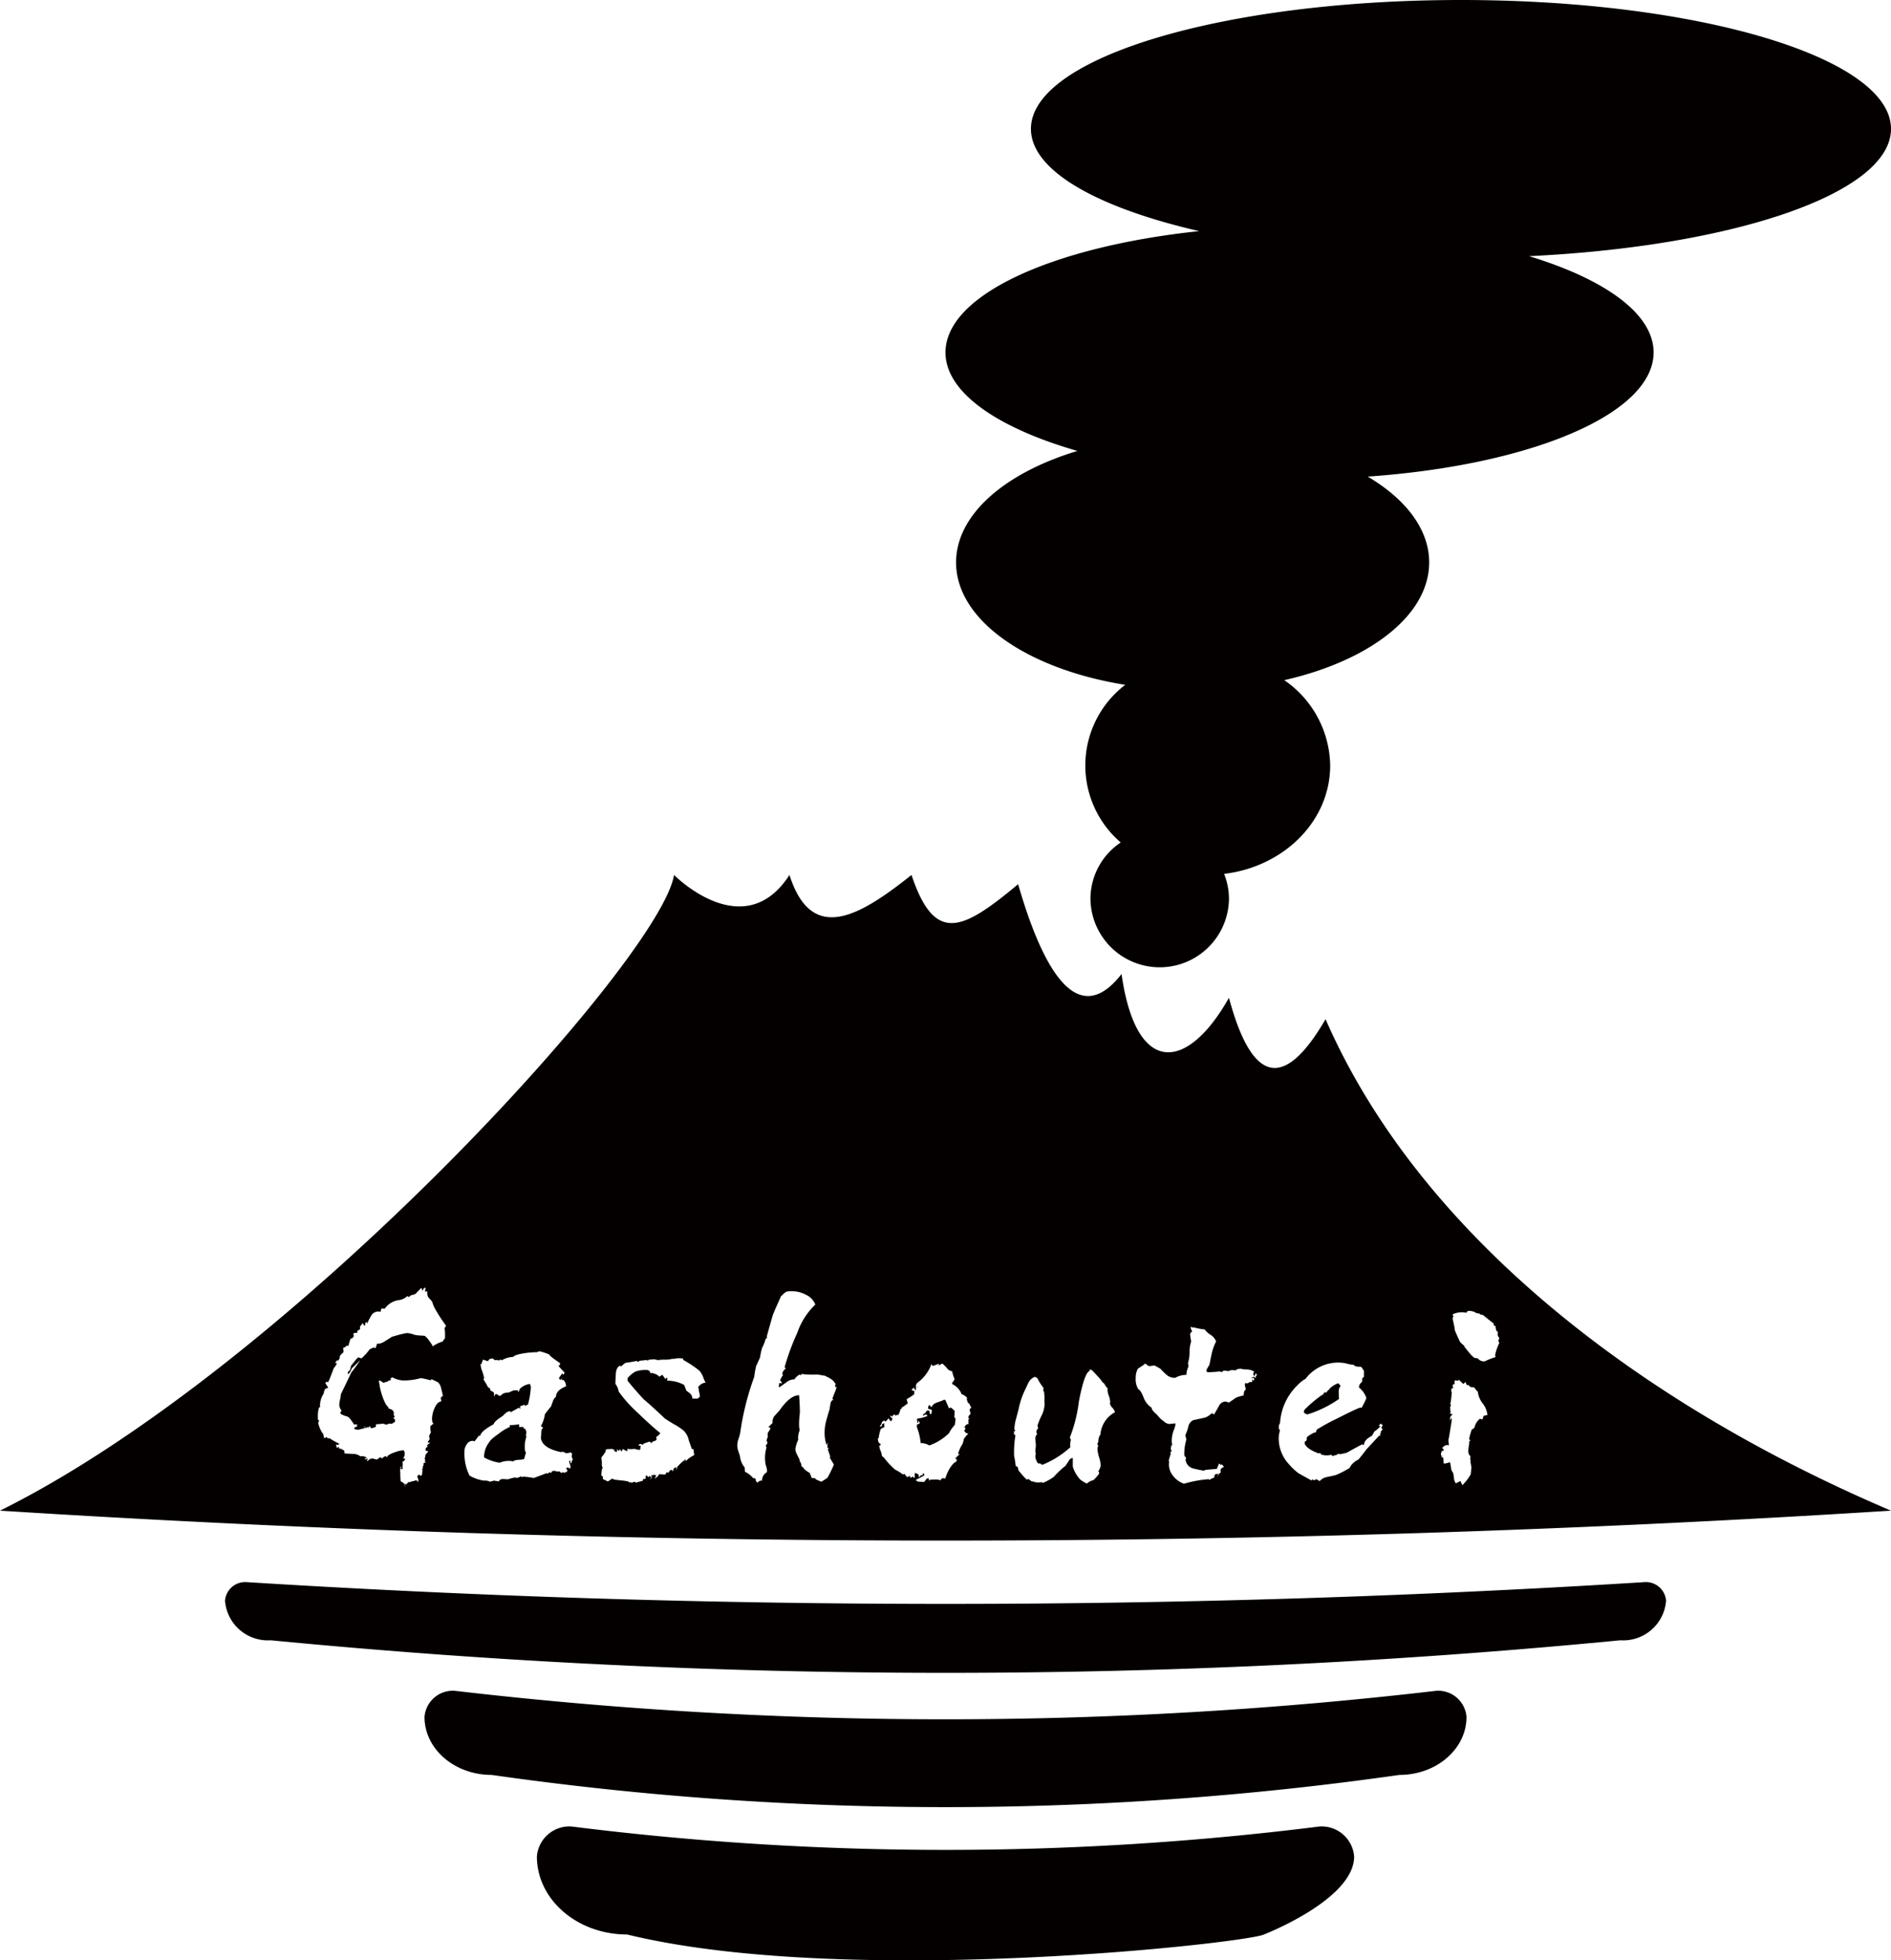
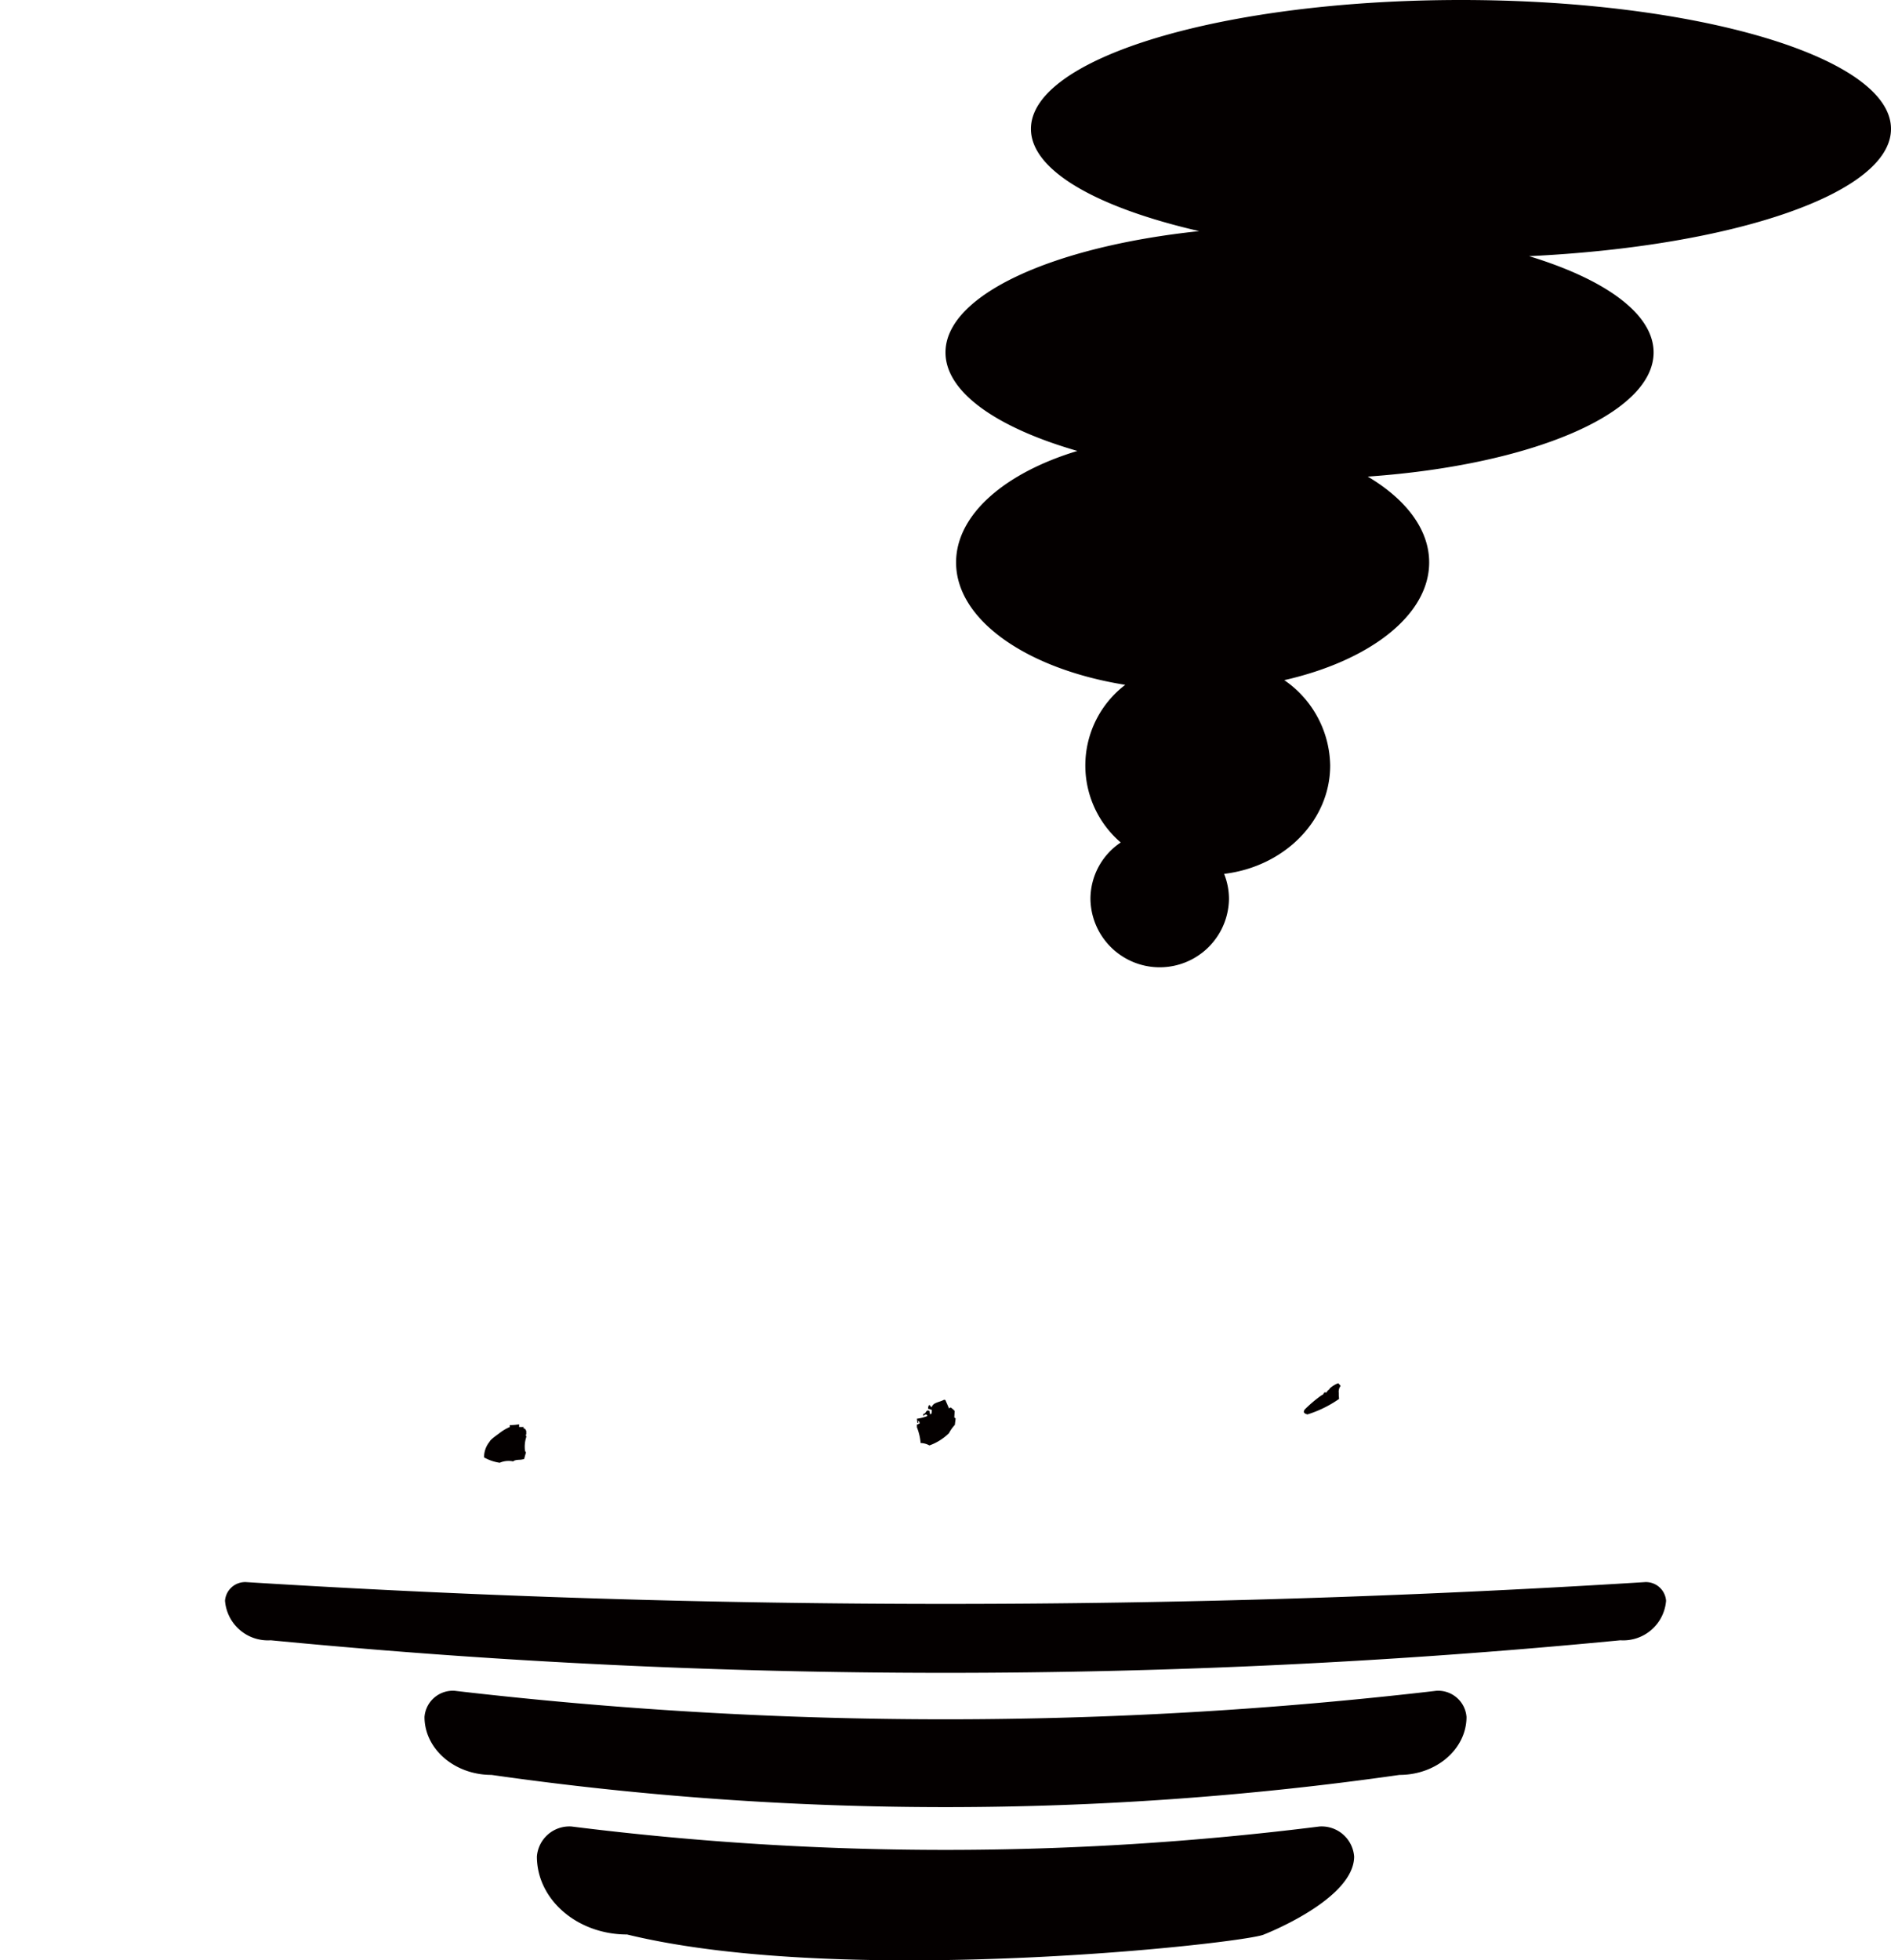
<svg xmlns="http://www.w3.org/2000/svg" id="グループ_1073" data-name="グループ 1073" width="164" height="170" viewBox="0 0 164 170">
  <g id="グループ_1076" data-name="グループ 1076">
-     <path id="パス_4078" data-name="パス 4078" d="M94.119,141.444l-.046.023v.139a.154.154,0,0,1,.046-.115Z" transform="translate(-14.547 -21.217)" fill="#040000" />
    <path id="パス_4079" data-name="パス 4079" d="M53.041,145.636l.069-.07-.023-.023H52.7v-.231a4.791,4.791,0,0,1-.806.069v.162a4.152,4.152,0,0,0-.956.579q-.748.533-.794.694a2.112,2.112,0,0,0-.484,1.366,3.9,3.9,0,0,0,1.358.463,1.943,1.943,0,0,1,1.173-.116q.093-.116.473-.139a1.649,1.649,0,0,0,.472-.07c.046-.17.1-.363.161-.579a.266.266,0,0,1-.092-.185,2.718,2.718,0,0,1,.115-1.135v-.139h-.023l-.046.023.069-.139v-.162a.342.342,0,0,0-.276-.371" transform="translate(-7.679 -21.797)" fill="#040000" />
    <path id="パス_4080" data-name="パス 4080" d="M97.342,143.778a1.8,1.8,0,0,0-.345-.3.221.221,0,0,0-.139.093l-.322-.741a.633.633,0,0,0-.139-.023q.07,0-.3.139a3.908,3.908,0,0,0-.437.162.651.651,0,0,0-.322.348.686.686,0,0,1-.161-.185h-.046c-.062.046-.092.154-.092.324a.577.577,0,0,1,.276.093l.046-.023-.023.324-.115.093a1.634,1.634,0,0,1-.069-.3.286.286,0,0,0-.161-.047.351.351,0,0,0-.138.116l-.046.07-.046.069-.092.023-.046.047-.024.139.069-.023.092-.07.138-.023a.564.564,0,0,1,.069.139,3.9,3.9,0,0,1-.9.231l.046.371.068-.024v-.162c.015,0,.038.015.069.046a.272.272,0,0,1,.046.185l-.23.093v.232a4.717,4.717,0,0,1,.322,1.366,1.612,1.612,0,0,1,.76.208,4.639,4.639,0,0,0,1.7-1.065,3.14,3.14,0,0,1,.506-.717l.069-.556-.115-.093Z" transform="translate(-14.547 -21.421)" fill="#040000" />
    <path id="パス_4081" data-name="パス 4081" d="M146.2,161.413a974.217,974.217,0,0,1-121.254,0,1.751,1.751,0,0,0-1.862,1.612,3.728,3.728,0,0,0,3.966,3.431,607.648,607.648,0,0,0,117.046,0,3.727,3.727,0,0,0,3.966-3.431,1.751,1.751,0,0,0-1.862-1.612" transform="translate(-3.569 -24.212)" fill="#040000" />
    <path id="パス_4082" data-name="パス 4082" d="M131.3,172.5a367.654,367.654,0,0,1-85.129,0,2.463,2.463,0,0,0-2.62,2.266c0,2.776,2.6,5.028,5.812,5.028a278.819,278.819,0,0,0,78.745,0c3.21,0,5.812-2.252,5.812-5.028a2.463,2.463,0,0,0-2.62-2.266" transform="translate(-6.735 -25.875)" fill="#040000" />
-     <path id="パス_4083" data-name="パス 4083" d="M114.961,101.773c-3.782,6.511-6.48,5.2-8.378-1.855-3.61,6.406-8.054,6.842-9.315-2.061-4.163,5.359-7.191-1.637-8.97-7.791-4.854,4.055-7.237,5.2-9.246-.8-4.482,3.567-8.653,6.059-10.585,0-3.958,6.14-10.01,0-10.01,0C57.283,96.554,25.244,131.874,0,144.393a1297.361,1297.361,0,0,0,164,0c-22.241-9.472-41-24.2-49.039-42.62M38.595,128.987v.44l-.208.3a2.854,2.854,0,0,0-.851.417,2.857,2.857,0,0,0-.322-.5,1.825,1.825,0,0,0-.369-.405l-.161-.023c-.092,0-.23-.008-.414-.023a1.633,1.633,0,0,1-.472-.1,1.659,1.659,0,0,0-.5-.1,2.782,2.782,0,0,0-.38.07q-.311.07-.932.255c-.015.015-.222.147-.621.394a1.122,1.122,0,0,1-.668.208l-.115.371-.092-.023-.069-.024a3.042,3.042,0,0,0-.368.162,4.471,4.471,0,0,1-.714.787,1.464,1.464,0,0,0-.276-.093,2.547,2.547,0,0,0-.323.359c-.169.209-.269.336-.3.382a3.062,3.062,0,0,1-.092.37,1.616,1.616,0,0,0-.161.139l-.023.093v.116l.091-.046a1.387,1.387,0,0,0,.254-.463q.184-.162.736-.717a11.684,11.684,0,0,1-.783,1.088q-.345.741-.9,1.875a2.406,2.406,0,0,1-.068.451,2.417,2.417,0,0,0-.069.5.951.951,0,0,0,.207.486l-.046.047a.284.284,0,0,0-.069.139l.046.093a2.177,2.177,0,0,0,.53.208q.207.047.621.718l.069-.024h.068l.184.024-.115.069c0,.016.015.031.046.047l-.024.069-.138.024a.221.221,0,0,0-.092.116l.046.046.091.047h.092a.384.384,0,0,0,.092.023c.03,0,.231-.046.6-.139l-.023-.162-.046-.023h.046l.023.023.024.093a.143.143,0,0,0,.092.07l.046-.07a.408.408,0,0,0,.163-.038l0-.008h.023l-.021.008.021.084.023.024a.313.313,0,0,1,.023-.162H32.1l.046-.023q-.046.023-.046.046l.023.07.069.07a1.146,1.146,0,0,0,.391-.116l.023-.069a.39.39,0,0,1-.023-.093l.092-.07a4.334,4.334,0,0,0,.529-.046l.346.093a.424.424,0,0,1,.414-.07l.3-.185v-.185l-.161-.162.115-.046v-.093l-.068-.093V136q.046-.37-.461-.463v-.093a2.556,2.556,0,0,1-.23-.278,5.646,5.646,0,0,1-.576-1.9l-.047-.116.092-.046c.062.031.177.1.346.208l.069-.023a.285.285,0,0,1,.115-.07l.092.024a.481.481,0,0,1,.345-.162v-.07l-.046-.047.161-.139a2.307,2.307,0,0,0,.944.278A5.653,5.653,0,0,0,36.5,132.9q.3.046.852.185l.069-.093c.369.17.56.263.576.278a1.052,1.052,0,0,1,.276.579,4.979,4.979,0,0,1,.139.648h-.139v.093l-.068.024a.777.777,0,0,1,.068.3q-.345.046-.576.567a2.363,2.363,0,0,0-.23.938,1.236,1.236,0,0,0,.069.394h.092l-.3.255a1.459,1.459,0,0,0,.046.532l-.161.3.046.3-.138.208H37.1v.023l.024.047.023.046c.015-.031.053-.046.115-.046v.046l-.023.046a.221.221,0,0,1-.115.047l-.024.07-.046.023-.023.046.023.047.069.023c-.123.062-.192.124-.207.185a.308.308,0,0,0,.023.208H37.1l.024.07-.231.255v.139l-.068.185v.046l.068.047-.068.139.092.07-.024.047a.716.716,0,0,0-.138.046.467.467,0,0,0-.023.255l-.023-.024-.024.047-.046.07.069.093-.092.046.023.208-.046.348-.115.07-.115-.116a1.289,1.289,0,0,0-.184.139l.023.023a.327.327,0,0,0,.046.185l.044.029,0-.006.024.023-.025-.017a.338.338,0,0,0-.021.156l.046.023c-.016,0-.031.031-.046.093l.023.07a.528.528,0,0,0-.115-.185l-.115-.023a.527.527,0,0,0-.161.046c-.061.031-.107.031-.138,0a.381.381,0,0,1-.092.07l-.276.046-.092.116-.068.024a.256.256,0,0,1,.092.093l-.161-.116-.046.325v-.255a2.609,2.609,0,0,0-.276-.231l-.092-.024a2.357,2.357,0,0,1-.024-.439l-.023-.046a1.457,1.457,0,0,0,0-.371,2.129,2.129,0,0,1,.023-.371l.161-.116-.138.185a.095.095,0,0,0,.161.069,4.617,4.617,0,0,0,0-.671l.092.023.115-.162v-.093h-.161a.715.715,0,0,0,.138-.44.5.5,0,0,0-.092-.277,2.508,2.508,0,0,0-.748.173,1.891,1.891,0,0,0-.633.312.591.591,0,0,0-.068.139l-.092-.116a.514.514,0,0,0-.322.208l-.069-.047-.046-.046-.046-.023c-.062.046-.161.116-.3.208l-.369-.093a.505.505,0,0,0-.437.254l-.046-.093.069-.092-.023-.047-.231.07.024-.093.046-.023a.2.2,0,0,1,.161.023.659.659,0,0,0-.622-.185.966.966,0,0,0-.644-.208l-.736-.047v-.162l-.046-.116a.5.5,0,0,1-.207-.093l-.023-.047-.161.023-.069-.185-.138.116-.092-.277.069-.024.092.024a.365.365,0,0,0,.138-.093,6.866,6.866,0,0,1-.9-.509h-.023a.09.09,0,0,0-.023.069h-.024l-.161-.161-.092.093-.092.023-.046-.209c-.015,0-.03-.014-.046-.046l.046-.047a2.425,2.425,0,0,1-.483-1.065l.091-.115-.115-.162v-.232a2.591,2.591,0,0,1,.092-.763l.115-.093a.441.441,0,0,1-.023-.139,1.945,1.945,0,0,1,.322-1,1.041,1.041,0,0,1,.116-.394c.107-.047.2-.085.276-.116l-.253-.394.092-.116.161.024a5.886,5.886,0,0,0,.231-.556q.207-.533.253-.649a2.827,2.827,0,0,0,.276-.416l-.161-.024a2.158,2.158,0,0,1,.184-.254l.092.046.139-.278a.4.4,0,0,0-.023-.089c-.008.014-.018.03-.024.043l.023-.046v0a1.384,1.384,0,0,1,.322-.35l.023-.185-.023-.023v-.047l-.024-.023-.023.046.069-.184-.023-.093.023-.024a.1.1,0,0,0,0,.093l.069.024.23-.185.115.046a4.942,4.942,0,0,1,.207-.671q0,.047.046,0l.024.047.184-.185v-.162l-.046-.07.092-.093h.23l.046-.069v-.139c.015.015.092-.023.23-.116v-.278l.069-.023.115-.185.069-.023.092.208.092-.047a.49.49,0,0,1,.068-.254l.086-.035.006-.012h.024l-.03.012-.017.035v.069l.046.024a7.751,7.751,0,0,1,.368-.7.7.7,0,0,1,.6-.324,1.139,1.139,0,0,1,.207.023c0-.184.046-.285.139-.3l.046.024h.161a1.854,1.854,0,0,1,1.14-.729,1.249,1.249,0,0,0,.817-.36l.161.093a.363.363,0,0,1,.254-.185.924.924,0,0,0,.322-.116q.161-.185.461-.486l.046.024a1.567,1.567,0,0,1,.046.231,2.087,2.087,0,0,1,.183-.278.383.383,0,0,1,.116.023l-.069.371a.225.225,0,0,1,.138-.093l.069.023a.877.877,0,0,0,.115.533,2.4,2.4,0,0,1,.322.37,2.776,2.776,0,0,0,.231.58,14.008,14.008,0,0,0,.967,1.482c-.031.046-.077.123-.139.231a1.467,1.467,0,0,1,.046.394M49.553,140.24l-.023.07-.069-.07a.389.389,0,0,1,.023-.116l-.023-.046-.068-.023-.024.046v.047a.641.641,0,0,0,.057.231.6.6,0,0,1,.057.208l-.023.139h-.092a.365.365,0,0,0-.092-.07H49.23a.523.523,0,0,0-.139.07.648.648,0,0,0,.116.139l-.046.185-.069-.023-.138.093-.115-.07a.5.5,0,0,1-.161.07l-.161-.139a.493.493,0,0,1-.161.024,1.991,1.991,0,0,0-.345-.07l-.139.046-.092.162-.092-.093-.207.139-.092-.046q-.392.162-1.1.416a6.311,6.311,0,0,0-.967-.116l-.068.07a.253.253,0,0,0-.092-.116l-.046.046c.046,0-.053.039-.3.116a.717.717,0,0,0-.138-.046,3.875,3.875,0,0,0-.621.162l-.438-.024a.522.522,0,0,0-.219.047.214.214,0,0,0-.126.161l-.438-.069-.345.093a.9.9,0,0,0-.506-.093,3.36,3.36,0,0,1-1.266-.44,4.313,4.313,0,0,1-.438-2.13,1,1,0,0,1,.208-.59.592.592,0,0,1,.483-.29.4.4,0,0,1,.184.047l.369-.487h.115q.115-.439,1.174-1,.046-.254.783-.717a2.458,2.458,0,0,1,.391-.348.954.954,0,0,1,.3-.069q-.023,0-.023.069l.023.024.713-.394.115.115v-.161l-.046-.07h.046c.046-.031.077-.038.092-.023v.046l.023-.046a.02.02,0,0,1-.023-.023l.276-.093.092.116.115-.116h.092a7.278,7.278,0,0,0,.254-1.505,1.134,1.134,0,0,0-.069-.3,1.511,1.511,0,0,0-.9.44l-.069.231-.069-.023-.023-.07q0-.046-.023-.046a1.5,1.5,0,0,1-.346.023q-.138.069-.414.185a2.2,2.2,0,0,0-.437.069l-.092.047a.717.717,0,0,1-.254.185l-.115-.046a.282.282,0,0,0-.23-.116l-.046.024a.245.245,0,0,0-.046.139l-.046.046-.024-.347a2.6,2.6,0,0,0-.276-.162l-.047-.093-.023-.116-.115-.047-.069-.069a3.934,3.934,0,0,0-.369-.626l.046-.162a4.1,4.1,0,0,0-.161-.579,1.639,1.639,0,0,1-.138-.579v-.093l.068.093a3.388,3.388,0,0,1,.139-.417l.437.139a.343.343,0,0,1,.346-.232h.068a.933.933,0,0,1,.139.116l.115.023.138-.023.115.069.116-.093.183.047a1.93,1.93,0,0,1,.967-.278q.093-.185.967-.325a8.915,8.915,0,0,1,1.128-.092l.116-.07h.092a5.079,5.079,0,0,1,.828.278q.023.139.921.74v.162l-.138.07a6.388,6.388,0,0,0,.529.579l-.023.093-.092.116a.253.253,0,0,1-.046-.093l-.046-.023-.276.394.115.185.124-.167a.154.154,0,0,1,.037-.065l.046-.046-.083.111a.2.2,0,0,0-.009.05l.024.116.138-.024a.817.817,0,0,1,.23.556q-.875.348-.874.9a.822.822,0,0,0-.276.416q-.138.394-.161.439-.207.232-.529.671a2.736,2.736,0,0,1-.346,1.019l.208.162q-.162.069-.173.359t-.035.521q.115.88,1.773,1.227l.069-.046a1.145,1.145,0,0,1,.345.139l.323-.046.046-.023h.046a.247.247,0,0,0,.115.093c-.015.061-.031.139-.046.231a.563.563,0,0,0,.116.278c-.031-.015-.077.077-.139.278m11.027-6.483a1.9,1.9,0,0,0,.058.394,1.933,1.933,0,0,1,.057.371l-.184.161H60.05a.657.657,0,0,0-.2-.439l-.334-.255a4.758,4.758,0,0,0-.184-.486,3.136,3.136,0,0,0-1.473-.371l.023-.208-.068-.046-.046.023-.023.046-.023.07-.276-.394c-.046.031-.123.077-.231.139l-.068.024c-.046-.123-.254-.232-.621-.325l-.116.047a.316.316,0,0,0-.345-.3,2.607,2.607,0,0,0-.932.128,2.156,2.156,0,0,0-.725.614.145.145,0,0,0,.069.093l-.046.023-.023.047q.553.695,1.4,1.621.644.533,1.865,1.69.208.139.737.463a5.069,5.069,0,0,1,.851.556,1.581,1.581,0,0,1,.484.9c.061.155.145.394.254.718h.138l.069.532a2.3,2.3,0,0,0-.737.532.384.384,0,0,0-.046-.208l-.046.116a1.4,1.4,0,0,0-.242.174,4.815,4.815,0,0,0-.4.405,1.4,1.4,0,0,1-.069.3v-.278c-.046.015-.107.038-.184.07l-.046.046a.464.464,0,0,0-.047.3.585.585,0,0,0-.068-.139l-.161-.047-.23.278-.092-.093-.161.255a.092.092,0,0,0-.092-.047l-.023.023-.346-.046-.068.046a.54.54,0,0,0-.115.186.854.854,0,0,0-.115.046l-.046.07-.023.093-.024-.162.024-.024a.292.292,0,0,1,.069-.139l-.069-.046-.069.023-.069-.047-.115.07a.245.245,0,0,0-.092-.046v.046l.024.255-.046-.023a.221.221,0,0,0-.092.116h-.023l.115-.185-.046-.07h-.069l-.046-.023-.023-.046-.046.139-.184-.162-.069.024a1.068,1.068,0,0,1-.023.277l-.207.024-.023.139-.6.162-.092-.07a.408.408,0,0,0-.184.046.4.4,0,0,1-.115.047l-.024-.047-.023-.046h-.023l-.046.07V142a.494.494,0,0,0-.126-.128,3.585,3.585,0,0,0-.645-.1c-.391-.047-.6-.07-.61-.07l-.139-.093a3.072,3.072,0,0,0-.391.254l-.437-.208a2.1,2.1,0,0,0-.023-.254l-.046-.023a.1.1,0,0,1-.069-.024V141.3a4.29,4.29,0,0,1,.069-.579h.069a.629.629,0,0,1-.092-.416,3.169,3.169,0,0,0-.046-.487.777.777,0,0,1,.207-.277l.024-.093a.316.316,0,0,0,.138-.325.38.38,0,0,1,.265-.069.98.98,0,0,0,.265-.024l.254.093-.046.024a.221.221,0,0,0,.091.139l.046-.023.023-.047a.135.135,0,0,0,.023.093l.069-.023v-.231l.138.162.116-.139.138.185.069-.093v-.093l.068-.023a1.372,1.372,0,0,0,.369.185v-.209a.655.655,0,0,1,.139.024h.068a1.978,1.978,0,0,0,.414-.024,1.467,1.467,0,0,0,.438.093l.068-.069v-.185l.046-.047-.069-.07h-.138l.023-.069a.291.291,0,0,1,.115-.07h.069l.161.07.068-.093a5.471,5.471,0,0,1,.53-.185,1.51,1.51,0,0,0,.161.139l.069-.116c.03-.015.13-.054.3-.116l.069-.093a.463.463,0,0,0-.046-.208.9.9,0,0,0,.369-.348q-.76-.6-1.934-1.737a11.426,11.426,0,0,1-1.681-1.875,1.346,1.346,0,0,0-.276-.649c0-.2.011-.49.035-.868s.141-.614.357-.706l.115.046a3.326,3.326,0,0,1,.368-.3q.369-.046.967-.162l.161.092a.211.211,0,0,1,.115-.116,3.723,3.723,0,0,0,.576-.069l.023.046h.069a.285.285,0,0,0,.138-.07,2.236,2.236,0,0,0,.306-.022h0a.959.959,0,0,1,.431.069,4.438,4.438,0,0,1,.552-.047,2.262,2.262,0,0,0,.713-.069,1.026,1.026,0,0,0,.391-.047h.254a2.534,2.534,0,0,1,.3.023v.093l.046.047a9.389,9.389,0,0,1,1.381.926,2.068,2.068,0,0,1,.334.6,1.454,1.454,0,0,0,.2.417.9.9,0,0,0-.668.416Zm11.8.428c-.115.3-.181.467-.2.5l.091.093a.412.412,0,0,0-.23.267,4.322,4.322,0,0,0-.092.543q-.161.51-.3,1.031a4,4,0,0,0-.138,1.03,3.3,3.3,0,0,0,.161,1.042l.069-.047V138.5l.046.023-.046.371.139.116-.069.023-.023.047.207.6-.024.139.346.579a10.306,10.306,0,0,1-.553,1.135q-.184.139-.529.348a3.131,3.131,0,0,1-.484-.208l-.069-.093a1.465,1.465,0,0,1-.253-.024l-.023.024q-.07-.162-.184-.463a1.985,1.985,0,0,1-.553-.416h.046l-.208-.162a.709.709,0,0,0-.161-.44v-.116c-.077-.154-.158-.316-.242-.486a1.051,1.051,0,0,1-.127-.463,3,3,0,0,1,.254-.81l-.023-.139a2.26,2.26,0,0,1,.138-.672l-.046-.3a7.786,7.786,0,0,1,.068-1.227q0-.51-.068-1.505-.784,0-1.7,1.32c-.107.124-.261.293-.46.509a.853.853,0,0,0-.139.579l-.368.348.138.046.046.093-.253.417.023.278-.115.325.092.231-.161.231.069.162a3.129,3.129,0,0,0-.115,1.2,1.508,1.508,0,0,0,.08.405,1.555,1.555,0,0,1,.08.405.44.44,0,0,1-.023.139.824.824,0,0,0-.414.741.437.437,0,0,0-.138-.023.625.625,0,0,0-.254.185l-.138-.162a.7.7,0,0,0-.024-.162l-.068-.069h-.139a2.007,2.007,0,0,0-.713-.556,2.385,2.385,0,0,1-.023-.371,1.823,1.823,0,0,1-.414-1c-.016-.047-.062-.185-.139-.416a1.57,1.57,0,0,1-.092-.533,1.873,1.873,0,0,1,.115-.556,3.4,3.4,0,0,0,.139-.509,23.923,23.923,0,0,1,1.22-4.862,7.375,7.375,0,0,1,.161-.927c.076-.154.192-.409.345-.764a4.7,4.7,0,0,1,.184-.833,3.655,3.655,0,0,0,.3-.764l.115-.07-.023-.116q.161-.6.506-1.806,0-.07.737-1.714l.068-.046a1.779,1.779,0,0,1,.38-.324,1.656,1.656,0,0,1,.517-.047,2.508,2.508,0,0,1,1.174.3,1.539,1.539,0,0,1,.829.857,6.18,6.18,0,0,0-1.566,2.454,20.557,20.557,0,0,0-1.1,2.987l.115.093q-.415.325-.254.626l-.069.046-.183.348.183.254a.444.444,0,0,1-.206,0l-.069.023v.139h.161l-.161.023-.023.024v.046l.023.07.023.046c.046-.031.253-.177.621-.439a1.094,1.094,0,0,1,.691-.255,1.188,1.188,0,0,1,.461-.416l.115.069.023-.093a.325.325,0,0,1,.139-.023l.092.023a8.126,8.126,0,0,0,1.128.024,1.935,1.935,0,0,1,.345.046,1.888,1.888,0,0,0,.323.047q.46.231.529.277a1.253,1.253,0,0,1,.414.44l-.046.232a.045.045,0,0,0,.068.023l.069.023a3.745,3.745,0,0,1-.172.5M84.176,136l-.138.139-.046.093v.162h.115l-.115.07v.439l-.092-.023a.678.678,0,0,0-.254.255.14.14,0,0,0,.092.093l-.023.093-.092.139a.549.549,0,0,0,.23.231h.139a5.545,5.545,0,0,0-.391.463,4.139,4.139,0,0,1-.115.44,2.97,2.97,0,0,0-.391.857l-.046.023h.115l.047.023-.322.324-.024.07.046.023.046.024.023.139a1.571,1.571,0,0,1-.276.208,3.157,3.157,0,0,0-.713,1.32,1.009,1.009,0,0,0-.184-.023.217.217,0,0,0-.231.185,1,1,0,0,0-.46-.07h-.254a1.876,1.876,0,0,1-.23.023l-.069.093v-.208h-.184l-.23.3-.438-.023c-.153-.015-.245-.07-.276-.162q.23-.116.713-.371v-.162a.433.433,0,0,0-.092-.023h-.023v.07l-.069.116-.069-.046-.207.208-.023-.255-.23-.116h-.092a.9.9,0,0,0,0,.325l-.024.046-.068.046a1.125,1.125,0,0,0-.092-.139l-.046.047-.161.092-.023-.184-.254.115-.254-.3-.115.07a3.214,3.214,0,0,0-.667-.416,6.937,6.937,0,0,1-.9-.949.734.734,0,0,0-.253-.231,1.345,1.345,0,0,0-.115-.451,1.323,1.323,0,0,1-.115-.452l.115-.046V138.6c-.154-.047-.231-.193-.231-.44v-.046l.069-.023a2.941,2.941,0,0,1,.184-.788l.046-.023a1.972,1.972,0,0,1,.207-.116h.068a.824.824,0,0,1-.023-.231.446.446,0,0,1,.023-.139l-.23.116v.139a.246.246,0,0,1-.092.046h-.023l-.069-.046a.512.512,0,0,0,.184-.325l.069-.069.068-.047.092-.023.092.093.23-.255-.023-.023h.023l.069.023a.348.348,0,0,0,.092.162l.115.047.092-.232-.184-.139.024-.139.115.139a.327.327,0,0,1,.276-.209v.07l.023.07a.3.3,0,0,1,.184-.116l.046.046a1.489,1.489,0,0,0,.207-.533l.092-.023v-.092q.184-.116.529-.371a1.267,1.267,0,0,0-.091-.371,5.159,5.159,0,0,0,.667-.44v-.07l-.023-.046-.023-.023v-.024l.046.047.023-.139a.751.751,0,0,1-.276-.139.469.469,0,0,0,.207-.185l.161.278a.906.906,0,0,0,.024-.278.981.981,0,0,1,.008-.161h-.008a.6.6,0,0,1,.138-.255,3.356,3.356,0,0,0,1.22-1.644.189.189,0,0,0,.035.116.2.2,0,0,0,.1.07l.506-.185v.162l.23-.162h.092a3.731,3.731,0,0,1,.369.371.63.63,0,0,0,.46.278,2.568,2.568,0,0,0,.208.671l-.161.325-.023-.093h-.024v.208a1.656,1.656,0,0,1,.829.9h.069a1.7,1.7,0,0,1,.368.254l.023.07-.023.093a1.706,1.706,0,0,0,.115.324l.092.047.184.371a.376.376,0,0,1-.092.069l-.046.046v.094Zm11.258,1.805a.741.741,0,0,0-.161.394,1.109,1.109,0,0,1-.068.347l-.047.047a.607.607,0,0,0,.092.161.745.745,0,0,0-.068.278,2.832,2.832,0,0,0,.138.729,2.827,2.827,0,0,1,.138.683,1.067,1.067,0,0,1-.207.532l.069.093v.116a4.039,4.039,0,0,1-.484.556,1.373,1.373,0,0,0-.576.3,2.771,2.771,0,0,1-.575-.347,2.915,2.915,0,0,1-.645-1.112v-.74l-.047-.024a.95.95,0,0,0-.23.139c-.092.155-.215.339-.369.556a7.833,7.833,0,0,0-.921.857.382.382,0,0,1-.115.115,4.586,4.586,0,0,1-.875.487,1.436,1.436,0,0,1-.184-.047,1.34,1.34,0,0,1-.736-.07h-.115l-.069-.092-.092-.024-.046-.046v-.047l-.208.047a6.649,6.649,0,0,1-.621-.694.181.181,0,0,0-.046-.035,1.129,1.129,0,0,1-.092-.313l-.069-.093-.115-.023a8.189,8.189,0,0,0-.138-.88,8.711,8.711,0,0,1,.115-1.806l-.092-.047a.154.154,0,0,1-.046-.116l.024-.046-.024-.07a.1.1,0,0,1,.035-.058.26.26,0,0,1,.1-.058l-.092-.116a3.639,3.639,0,0,1,.138-.88c.139-.525.215-.811.231-.857a6.629,6.629,0,0,1,.644-1.852,5.72,5.72,0,0,1,.254-.533,1.01,1.01,0,0,1,.483-.417h.069a.347.347,0,0,1,.092.07h.069a4.075,4.075,0,0,0,.552.88,2.5,2.5,0,0,0-.023.254l.069.093a5.23,5.23,0,0,1,.023.9.094.094,0,0,1,.023.069,2.461,2.461,0,0,1-.23,1.019,5.342,5.342,0,0,0-.391.949l.069.231a.339.339,0,0,0-.092.486.552.552,0,0,0-.161.44,2.5,2.5,0,0,0,.023.278,2.537,2.537,0,0,1,.024.277,1.68,1.68,0,0,1-.024.22,1.668,1.668,0,0,0-.023.22,1.084,1.084,0,0,0,.046.3.409.409,0,0,0-.046.185,1.124,1.124,0,0,0,.254.649.02.02,0,0,1,.023-.023c.123,0,.2.019.219.058a.135.135,0,0,0,.126.058,7.919,7.919,0,0,0,2.418-1.528.772.772,0,0,1-.023-.185,1.959,1.959,0,0,1,.068-.44l-.092-.208a12.635,12.635,0,0,0,.783-3.125q.484-2.5.921-2.639v-.116h.161a5.632,5.632,0,0,1,.484.5,3.644,3.644,0,0,1,.506.614l.115.069a2.138,2.138,0,0,0,.323.463.318.318,0,0,0-.024.139,1.6,1.6,0,0,0,.116.486,1.728,1.728,0,0,1,.115.556.247.247,0,0,0-.023.116.79.79,0,0,0,.207.348,1,1,0,0,1,.23.394,2.418,2.418,0,0,0-1.266,1.944m13.49-5.07a.293.293,0,0,0,0,.162l-.161-.116-.276.116h.322c-.03,0-.046.077-.046.231l-.161-.116v.232h-.207a2,2,0,0,1-.207.115.885.885,0,0,1-.161-.023l-.046.023-.023.139.092.394c-.123.062-.184.231-.184.51a5.655,5.655,0,0,0-.645.184q-.231.163-.644.44c-.077-.031-.17-.061-.276-.093a.658.658,0,0,0-.588.394q-.218.394-.425.741a.93.93,0,0,0-.139-.116l-.115.047a1.337,1.337,0,0,1-.713.371q-.437.092-.852.185a.829.829,0,0,0-.414.579,3.713,3.713,0,0,1-.253.717l.092.371a4.551,4.551,0,0,0-.185,1.25.341.341,0,0,0,.161.324l-.046.185a.877.877,0,0,0,.6.741,9.378,9.378,0,0,0,.99.208l.138-.07q1.082-.092.99-.093l.184-.462.161.139.069-.07.207.232a.486.486,0,0,0-.276.184l-.046.116c.015.061.03.116.046.161a1,1,0,0,0-.193.173l.032.013-.184.209a1.231,1.231,0,0,1,.152-.222l-.083-.033a.765.765,0,0,1-.184.023l-.046.046-.046.047-.023.162a.15.15,0,0,1-.069.093l-.023-.024a2.044,2.044,0,0,0-.3.162l-.115-.046a10.231,10.231,0,0,0-2.118.394,2.043,2.043,0,0,1-.99-.741,1.514,1.514,0,0,1-.3-1.158.4.4,0,0,1-.023-.162c0-.015.053-.193.161-.532a1.058,1.058,0,0,1-.024-.139c0-.015.015-.038.046-.069h.069l-.092-.232.061-.309-.038-.038h.046l-.008.038.008.008h.046l.023-.023a1.269,1.269,0,0,1-.046-.3,2.6,2.6,0,0,1,.161-.961,1.909,1.909,0,0,0,.161-.544.193.193,0,0,0-.023-.069c-.046,0-.134.008-.265.023a2.752,2.752,0,0,1-.287.023.79.79,0,0,1-.437-.231,2.117,2.117,0,0,1-.415-.36,2.432,2.432,0,0,0-.345-.359q-.3-.278-.3-.462a1.767,1.767,0,0,1-.7-.9c-.176-.432-.326-.663-.449-.694a1.637,1.637,0,0,1-.23-.949,1.666,1.666,0,0,1,.184-.833l.529-.348a.146.146,0,0,1,.115-.093,2.443,2.443,0,0,1,.254.185.257.257,0,0,0,.115.023,1.383,1.383,0,0,0,.207-.023,1.454,1.454,0,0,1,.23-.023q.184.092.507.278a7.028,7.028,0,0,0,.552.543,1.074,1.074,0,0,0,.737.244,1.967,1.967,0,0,1,.967-.255,2,2,0,0,1,.183-.741l-.046-.278a3.171,3.171,0,0,0,.138-.949,2.944,2.944,0,0,1,.138-.926,6.428,6.428,0,0,1-.091-.649.538.538,0,0,1,.183-.231.82.82,0,0,1-.138-.348l.069-.046.068.069a.521.521,0,0,1,.128-.018s.01-.005.034-.005c-.013,0-.022,0-.034.005a6.39,6.39,0,0,0,.954.18,1.955,1.955,0,0,0,.507.463,1.147,1.147,0,0,1,.484.579,4.2,4.2,0,0,0-.369,1q-.115.51-.207,1.019a3.8,3.8,0,0,0-.276.486.341.341,0,0,0,.092.162,10.023,10.023,0,0,0,1.082-.07l.161.07a.349.349,0,0,1,.276-.139c.015,0,.123.016.322.047a.64.64,0,0,1,.323-.094c.2.016.307.024.322.024q.023-.139.437-.139a1.558,1.558,0,0,0,.484.058,1.241,1.241,0,0,1,.668.2l-.047.023-.023.07-.023.116a.563.563,0,0,0,.069.139h.068l.069-.232.115.162.01-.009a.831.831,0,0,1,.128-.129l-.128.129c-.032.037-.065.076-.1.125m10.913,4.538.091.047-.184.231c0,.062.008.1.024.116a.264.264,0,0,0-.092.093l.068.093-.092.023a.462.462,0,0,0-.161.139q-.345.371-.99,1.065-.231.324-.691.88a1.679,1.679,0,0,0-.621.486l-.161.255a8.95,8.95,0,0,1-1.174.6c-.245.061-.491.116-.736.162a1.087,1.087,0,0,0-.645.347l-.115-.023a.589.589,0,0,0-.161-.116h-.068l-.161.093-.115-.093-.115.093q-.392-.209-1.129-.626a5.383,5.383,0,0,1-.851-.81,3.25,3.25,0,0,1-.852-2.362,1.423,1.423,0,0,1,.047-.312,1.445,1.445,0,0,0,.046-.29.138.138,0,0,1-.092-.093v-.208a.384.384,0,0,1,.057-.173.386.386,0,0,0,.057-.174,4.978,4.978,0,0,1,1.52-3.218,3.427,3.427,0,0,1,.576-.486.227.227,0,0,0,.138-.093,3.553,3.553,0,0,1,3.015-1.366,2.694,2.694,0,0,1,.565.093,2.623,2.623,0,0,0,.564.093l.092.093a.859.859,0,0,0,.437.069q.184,0,.276.255a.145.145,0,0,0,.092.07v.579l-.092.023a.649.649,0,0,0-.069.394.576.576,0,0,0-.276.486,1.881,1.881,0,0,1,.645.927,7.06,7.06,0,0,1-.414.834l-.115-.024q-.462.162-2.026.961a15.894,15.894,0,0,0-1.75.96,1.353,1.353,0,0,0-.068.231.565.565,0,0,0-.207.047,4.288,4.288,0,0,0-.53.324l-.068.116v.208l-.139.093-.046.139q.114.486,1.22.9l.138-.046a.367.367,0,0,0,.092.139,1.422,1.422,0,0,0,.852.024.352.352,0,0,0,.138.092l.069.024.069-.07a.466.466,0,0,0,.345-.139l.115.046a4.064,4.064,0,0,0,.645-.139q.437-.255,1.312-.718l.161.07q0-.463.691-.811.068-.115.207-.37a2.483,2.483,0,0,0,.529-.463l-.161-.023.184-.208.184.161-.115.139Zm8.84-1.111-.116.324-.207-.07a1.359,1.359,0,0,0-.483.787l-.231.162a5.583,5.583,0,0,0-.207.718l-.023.046a.908.908,0,0,1,.046.116l.069.047v.023a.208.208,0,0,1-.092.023,3.085,3.085,0,0,1-.046.451,2.972,2.972,0,0,0-.046.428.944.944,0,0,0,.069.325l.115.116-.023.3.046.023a.44.44,0,0,1-.023.139l.092.533-.069.6a5.061,5.061,0,0,1-.713.926l-.184-.371a1.7,1.7,0,0,1-.391.208.9.9,0,0,1-.161-.439q-.024-.232-.069-.463a.756.756,0,0,1-.184-.44,3.817,3.817,0,0,0-.092-.486c-.092.031-.238.07-.437.116l-.116-.024c0-.108-.008-.255-.023-.439l-.046-.093-.138.023.091-.185-.115.046v-.069a.635.635,0,0,1,.069-.324,1.11,1.11,0,0,0,.184-.093l-.024-.093a.15.15,0,0,1-.092-.07l-.023-.047.207-.185.231-.069.023.023.046.023.046-.023.023-.023-.046-.417q.046-.115.3-1.76l-.069-.185-.069.255a.685.685,0,0,1-.023-.162.45.45,0,0,1,.207-.347l-.046-.07h-.139a.824.824,0,0,0,.023-.231,1.456,1.456,0,0,0-.023-.186v-.208l.069-.116a1.285,1.285,0,0,1-.069-.161.234.234,0,0,1,.046-.093l.092-.857-.047-.116v-.185h-.023l.184-.093-.046-.208.024-.07.046-.047a.243.243,0,0,0,.115-.023l-.023-.161.046-.162.276.046.046-.093q.138.116.391.371a1.09,1.09,0,0,1,.23-.161.4.4,0,0,0,.092.254h.138a1.138,1.138,0,0,1,.139.162l.369.046a1.244,1.244,0,0,0,.3.371,1.965,1.965,0,0,0,.415,1.007A1.969,1.969,0,0,1,129,136.1Zm-.369-8.868.046.047.069.046a.57.57,0,0,1,.207.046q.254.209.806.649l.092.046.023.185.092.047.069.023q0,.44.207.509a.951.951,0,0,0-.023.255.386.386,0,0,0,.138.255l-.092.3.069.07.023.069a4.4,4.4,0,0,0-.368,1.065c.014.062.03.116.046.162a7.07,7.07,0,0,0-.944.371.653.653,0,0,1-.6-.255l-.3-.046a4.081,4.081,0,0,1-.323-.3c-.169-.2-.345-.416-.529-.648a.2.2,0,0,0-.069-.139,2.081,2.081,0,0,1-.3-.277v.023q-.161-.324-.461-1.019a10.174,10.174,0,0,0-.207-1.042l.069-.208-.069-.162a1.871,1.871,0,0,1,1.2-.139l.068-.116.092-.047h.092a1.128,1.128,0,0,1,.506.128.665.665,0,0,0,.369.1" transform="translate(0 -13.39)" fill="#040000" />
    <path id="パス_4084" data-name="パス 4084" d="M108.438,39.106c-6.275,1.894-10.52,5.512-10.52,9.669,0,5.018,6.189,9.255,14.671,10.613a8.795,8.795,0,0,0-.392,13.671,5.892,5.892,0,0,0-2.626,4.894,6.007,6.007,0,0,0,12.013,0,5.838,5.838,0,0,0-.422-2.171c5.191-.621,9.2-4.586,9.2-9.4a9.135,9.135,0,0,0-3.981-7.4c7.383-1.676,12.566-5.616,12.566-10.209,0-2.866-2.016-5.477-5.326-7.443,14.127-.986,24.79-5.431,24.79-10.766,0-3.345-4.193-6.338-10.8-8.35C165.4,21.367,179,16.749,179,11.178,179,5,162.3,0,141.705,0S104.41,5,104.41,11.178c0,3.612,5.721,6.822,14.589,8.865-12.717,1.341-22,5.543-22,10.522,0,3.451,4.464,6.529,11.438,8.54" transform="translate(-15)" fill="#040000" />
    <path id="パス_4085" data-name="パス 4085" d="M134.073,143.826a9.882,9.882,0,0,0,2.74-1.343,2.739,2.739,0,0,0-.023-.278v-.254a.808.808,0,0,1,.161-.6,2.43,2.43,0,0,0-.207-.231,2.132,2.132,0,0,0-.668.394l-.046.023a.324.324,0,0,1-.081.127.41.41,0,0,1-.1.082c-.046.061-.1.131-.161.208v-.024a.406.406,0,0,0-.115-.023.482.482,0,0,0-.138.185,2.427,2.427,0,0,0-.231.139,11.42,11.42,0,0,0-1.38,1.182.853.853,0,0,0-.069.185.276.276,0,0,0,.183.184Z" transform="translate(-20.683 -21.168)" fill="#040000" />
    <path id="パス_4086" data-name="パス 4086" d="M122.95,186.345a260.266,260.266,0,0,1-64.865,0,2.825,2.825,0,0,0-3.005,2.6c0,3.736,3.5,6.764,7.82,6.764,19.162,4.664,53.832.719,55.237,0,0,0,7.82-3.029,7.82-6.764a2.826,2.826,0,0,0-3.006-2.6" transform="translate(-8.517 -27.952)" fill="#040000" />
  </g>
</svg>